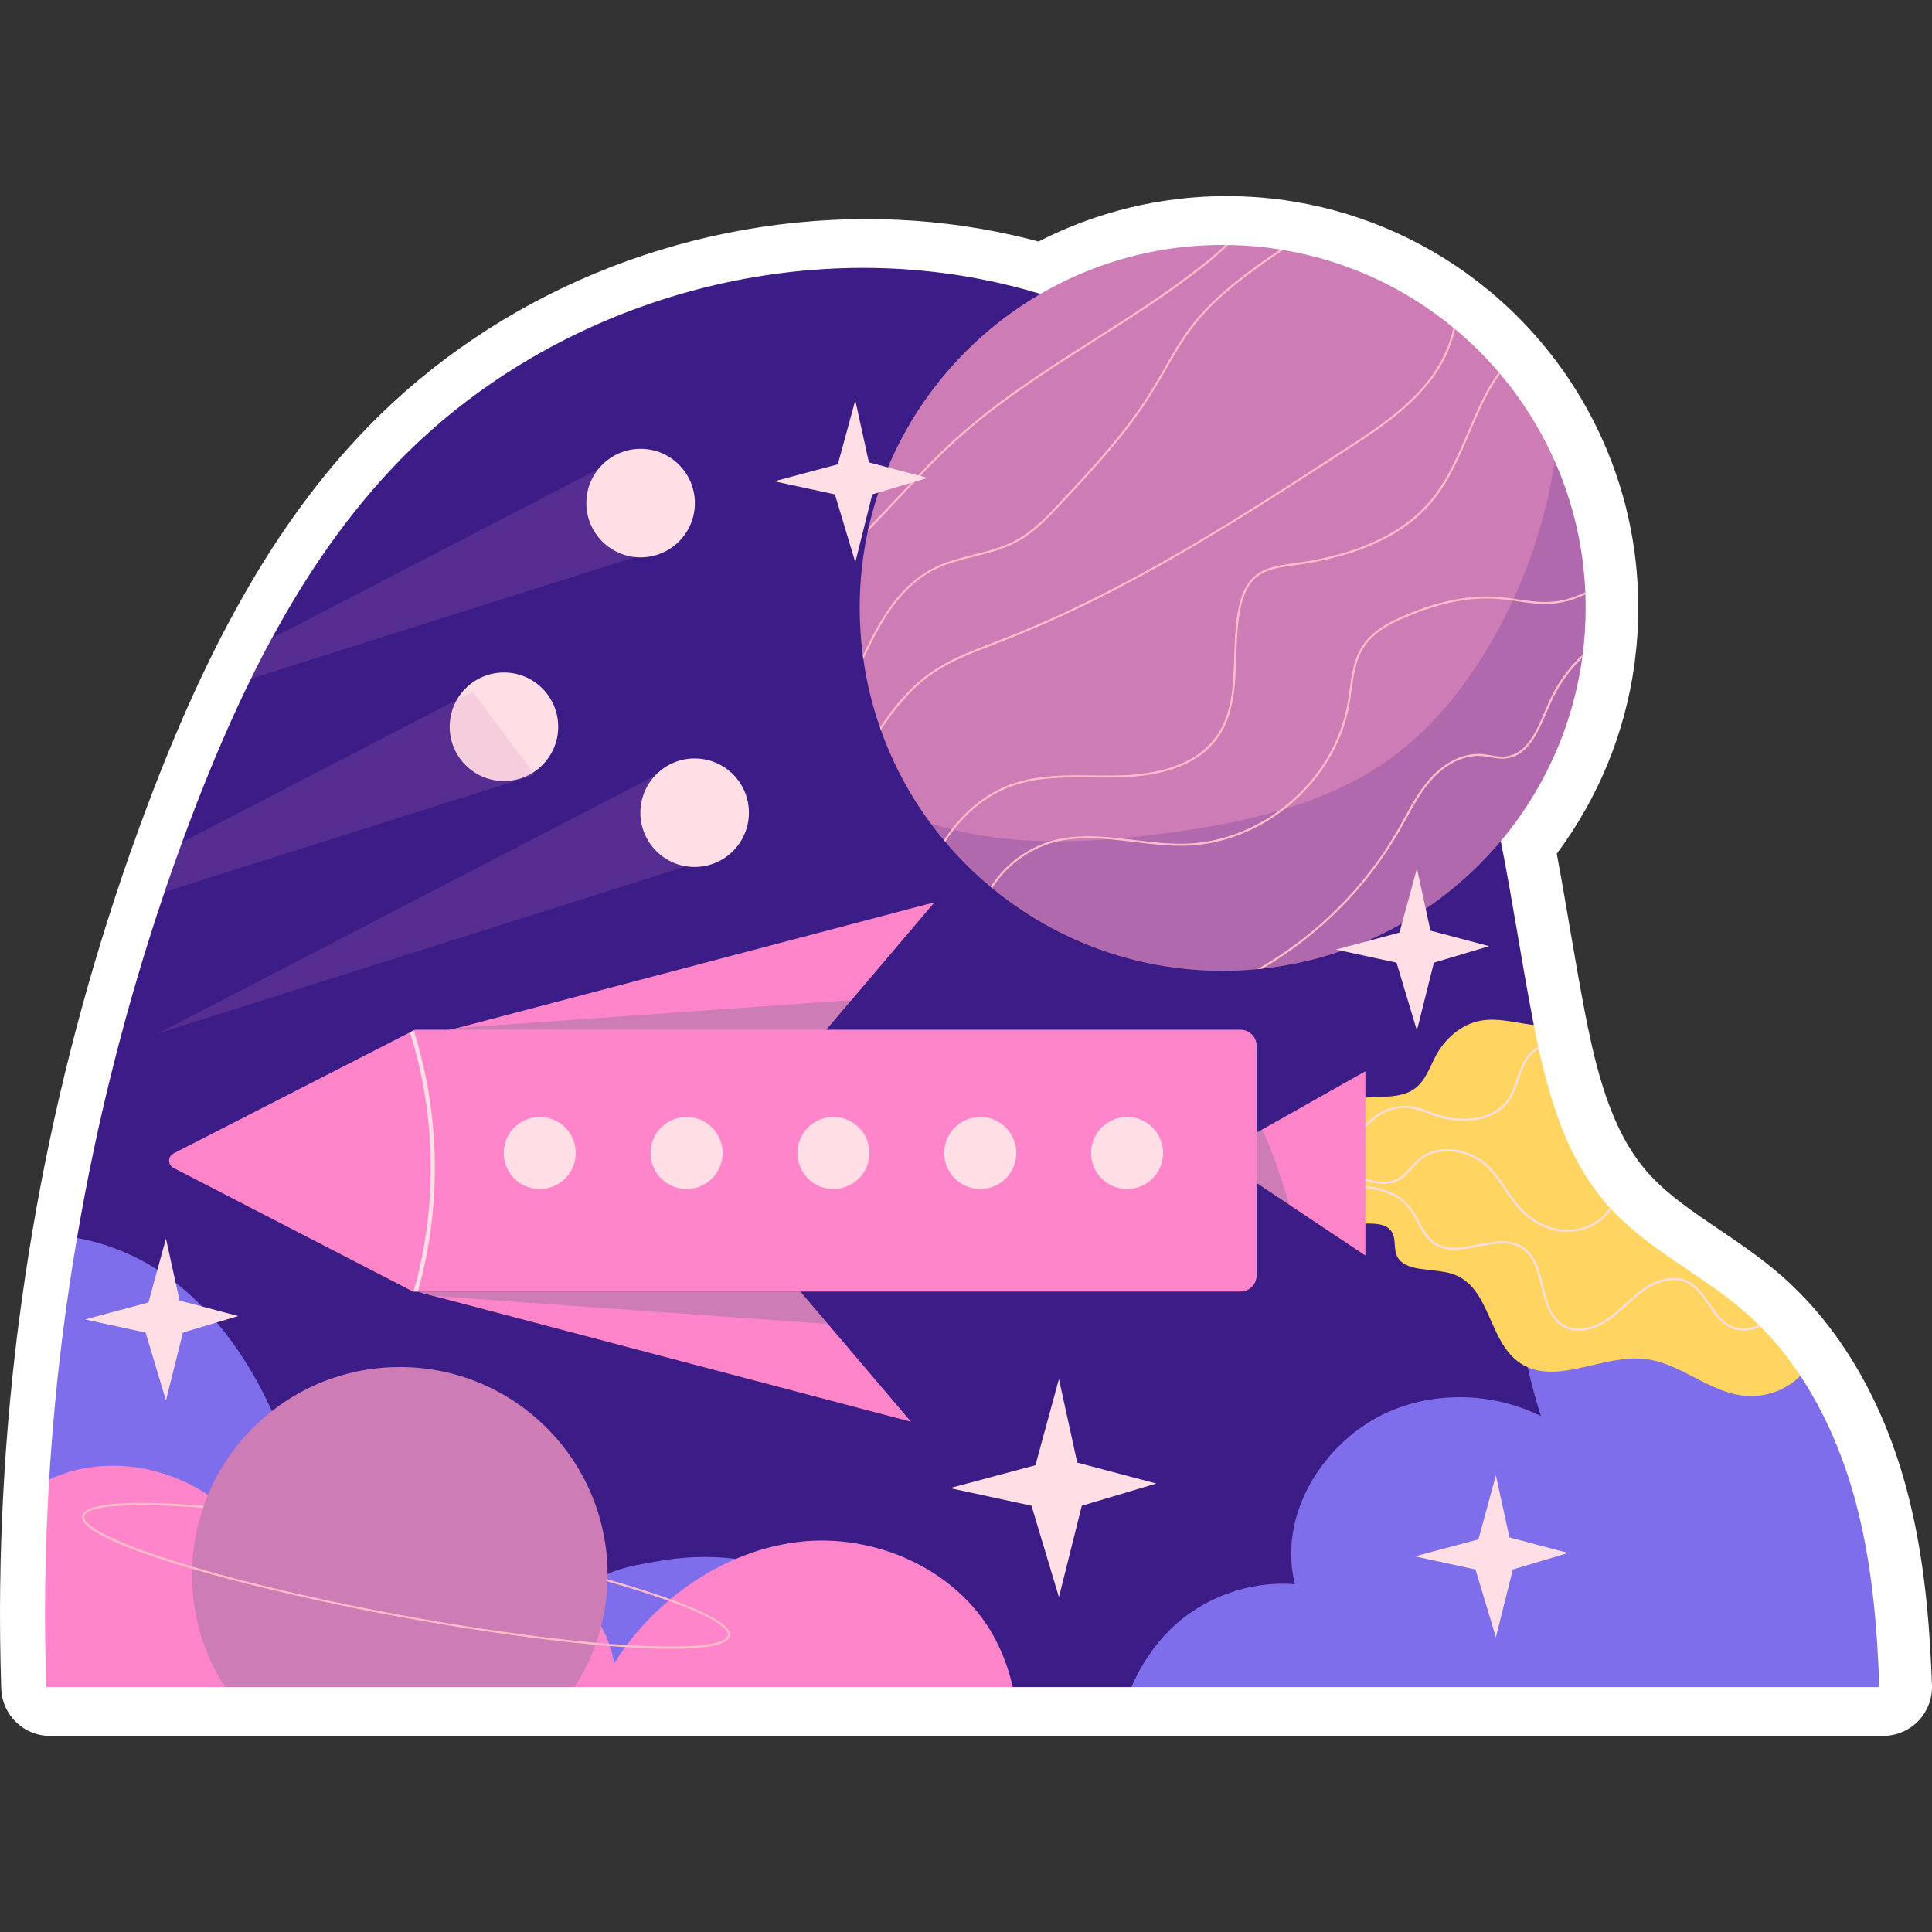
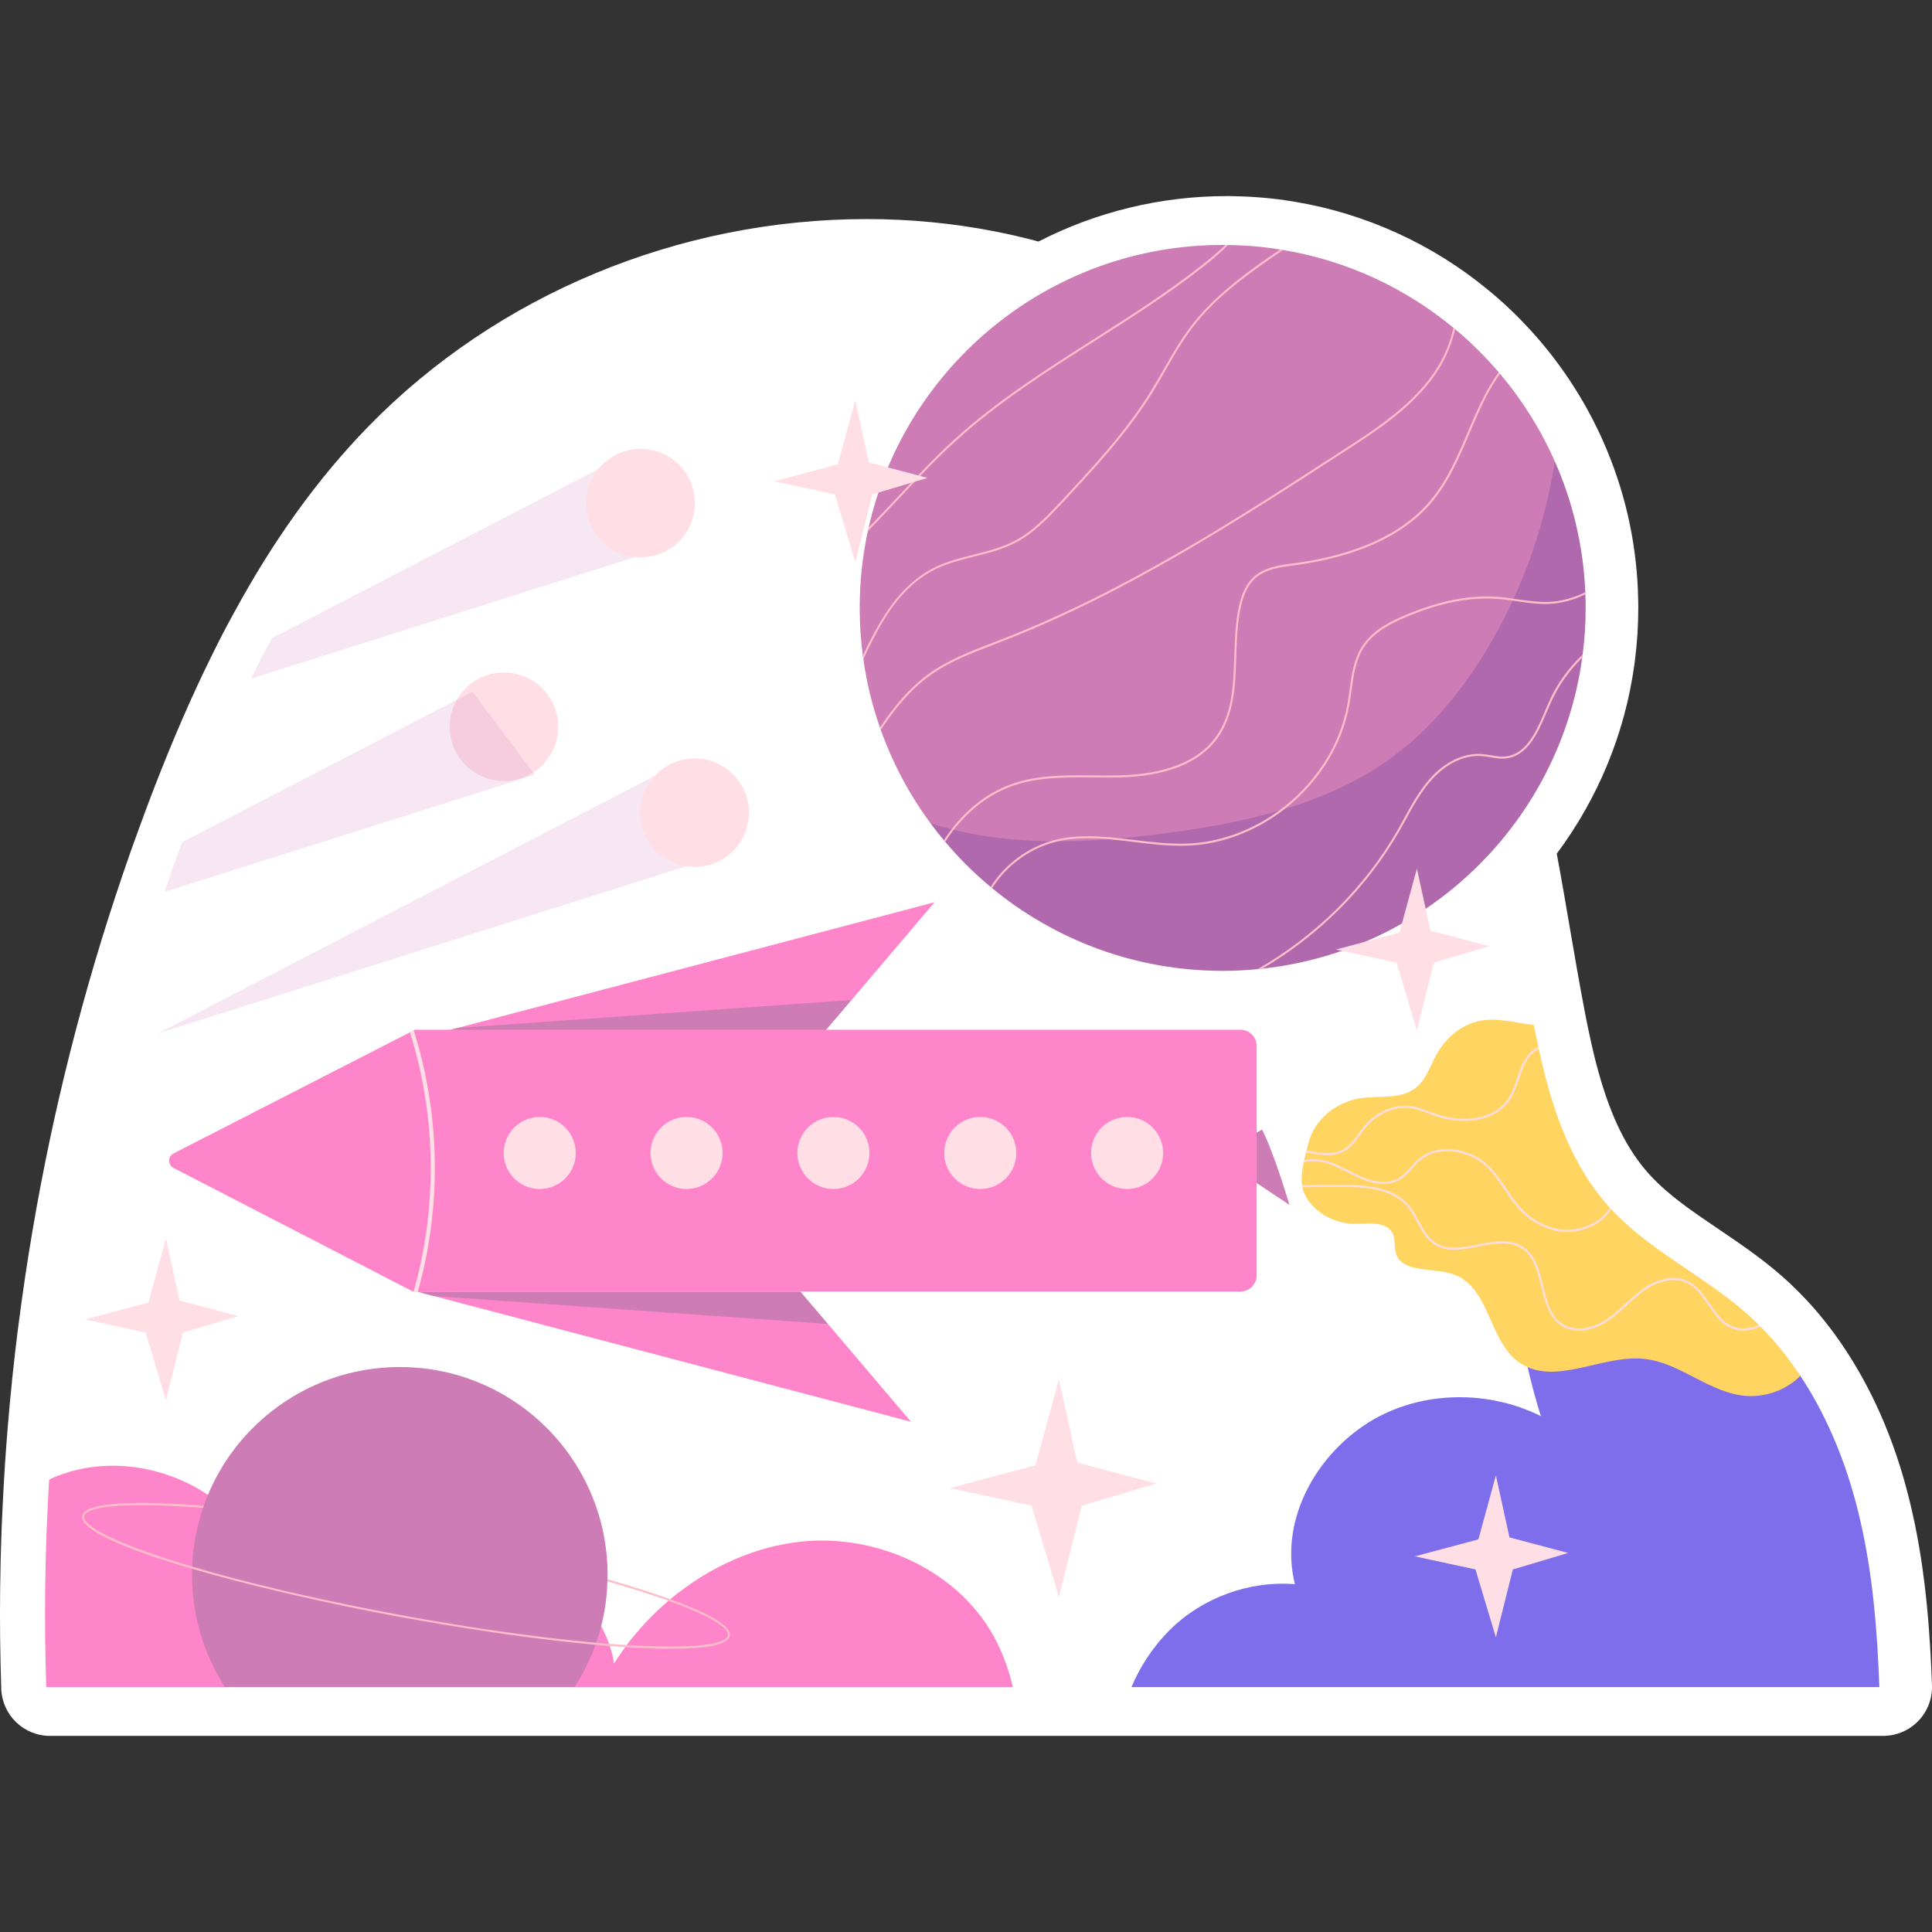
<svg xmlns="http://www.w3.org/2000/svg" version="1.1" id="Capa_1" x="0px" y="0px" viewBox="0 0 512 512" style="enable-background:new 0 0 512 512;" xml:space="preserve" width="512" height="512">
  <rect x="0" y="0" width="512" height="512" fill="#333333" stroke="none" />
  <g>
    <g>
      <path style="fill:#FFFFFF;" d="M13.263,460.03c-6.984,0-12.708-5.542-12.935-12.522c-0.295-9.112-0.392-18.043-0.287-26.548    c0-0.162,0.021-1.22,0.021-1.22c0-0.836,0.021-1.649,0.044-2.465c0-0.383,0.004-0.861,0.021-1.375    c0.004-0.851,0.025-1.717,0.049-2.565c0.019-1.182,0.063-2.513,0.112-3.844l0.034-1.125c0.025-0.834,0.05-1.672,0.088-2.502    c0.008-0.495,0.027-1.003,0.053-1.493c0.046-1.329,0.112-2.677,0.179-4.004c0.126-2.947,0.303-5.988,0.478-9.028    c0.143-2.553,0.308-5.108,0.508-7.661c0.011-0.407,0.04-0.811,0.088-1.211c0.253-3.355,0.529-6.707,0.843-10.039l0.183-2.026    c0.067-0.809,0.16-1.647,0.255-2.486c0.158-1.761,0.337-3.522,0.537-5.262c0.295-2.82,0.647-5.757,1.001-8.695l0.148-1.19    c0.109-0.887,0.217-1.769,0.347-2.665c1.059-8.162,2.289-16.377,3.631-24.216c5.386-31.713,13.363-63.243,23.711-93.692    c1.468-4.358,3.077-8.91,4.773-13.5c1.232-3.393,2.534-6.835,3.854-10.275c5.005-12.88,9.883-24.086,14.928-34.303    c2.007-4.112,3.92-7.806,5.82-11.246c10.658-19.707,22.435-36.071,35.947-49.929c34.061-34.885,82.172-54.889,132.002-54.889    c11.456,0,22.856,1.096,33.885,3.258c3.884,0.759,7.779,1.662,11.635,2.693c15.362-7.89,32.469-12.038,49.825-12.038    c0.248,0,0.961,0.005,1.076,0.005c0.297,0,0.59,0.007,0.876,0.022c5.259,0.089,10.428,0.543,15.366,1.35    c0,0,0.832,0.135,0.851,0.137c18.717,3.141,36.353,11.175,51.017,23.238c0.287,0.223,0.573,0.459,0.857,0.703    c4.465,3.724,8.79,7.985,12.71,12.55c0.303,0.326,0.592,0.668,0.866,1.019c6.607,7.869,12.061,16.617,16.217,26.009    c5.521,12.478,8.609,25.725,9.186,39.374c0.004,0.109,0.021,0.754,0.019,0.996c0.055,1.23,0.078,2.46,0.078,3.714    c0,4.71-0.295,9.363-0.878,13.832c-0.042,0.419-0.099,0.84-0.162,1.258c-2.494,18.118-9.573,35.329-20.564,50.068    c1.245,6.626,2.378,13.266,3.484,19.734c1.224,7.159,2.49,14.563,3.867,21.737l0.303,1.567c0.327,1.727,0.708,3.53,1.108,5.333    c0.042,0.185,0.12,0.596,0.122,0.602c0.758,3.473,1.46,6.327,2.203,8.964c3.315,11.922,7.534,20.448,13.289,26.871    c0.044,0.044,0.497,0.531,0.546,0.583c4.851,5.228,11.218,9.535,17.958,14.095c5.563,3.766,11.315,7.659,16.735,12.404    c1.46,1.279,2.686,2.427,3.812,3.57c0.331,0.299,0.647,0.613,0.95,0.937c4.362,4.398,8.394,9.39,11.987,14.841    c8.097,12.181,14.081,26.605,17.756,42.828c3.823,16.661,4.849,33.499,5.316,46.304c0.129,3.511-1.177,6.926-3.616,9.455    c-2.439,2.53-5.803,3.958-9.316,3.958H13.263z" />
    </g>
    <g>
      <g>
-         <path style="fill:#3C1C87;" d="M494.398,443.621l-194.545,3.468h-31.447l-250.4-4.868c-0.28-8.649,1.042-106.212,2.401-114.149     c5.284-31.124,13.049-61.816,23.208-91.711c1.488-4.422,3.041-8.8,4.659-13.179c1.229-3.386,2.502-6.751,3.796-10.116     c4.357-11.216,9.102-22.389,14.451-33.216c1.769-3.624,3.602-7.204,5.543-10.72c9.275-17.147,20.296-33.216,33.885-47.15     c39.169-40.118,99.109-58.753,154.131-47.969c5.285,1.035,10.504,2.329,15.659,3.882c7.053,2.157,13.955,4.767,20.663,7.808     c0.194,0.086,0.388,0.173,0.582,0.281c4.81,2.178,9.534,4.616,14.106,7.29c0.151,0.064,0.302,0.151,0.453,0.259     c13.998,8.088,26.875,18.183,38.112,29.808c0.151,0.129,0.28,0.259,0.367,0.388c5.759,5.953,11.065,12.294,15.853,19.002     c0.129,0.151,0.237,0.302,0.323,0.453c4.098,5.737,7.851,11.733,11.151,17.945c0.108,0.151,0.194,0.302,0.28,0.475     c2.588,4.875,4.939,9.879,7.032,15.012c0.798,1.963,1.574,3.947,2.286,5.953c2.071,5.673,3.861,11.432,5.457,17.234     c0.043,0.194,0.108,0.388,0.151,0.561c2.006,7.42,3.667,14.926,5.155,22.496c3.128,15.702,5.457,31.598,8.477,47.3     c0.01,0.057,0.28,1.445,0.28,1.445c-0.494,7.55-3.153,37.717-3.153,37.717s21.794,45.786,21.881,45.872     C425.302,355.324,493.859,428.824,494.398,443.621z" />
-       </g>
+         </g>
      <g>
        <g>
          <g>
-             <path style="fill:#7F6EEC;" d="M208.438,444.69l-185.915-4.257c-0.28-8.649-9.665-45.368-9.492-48.345       c0.151-2.696,0.324-5.37,0.539-8.045c-0.022-0.022-0.022-0.043,0-0.065c0.259-3.451,0.539-6.902,0.863-10.331       c0.065-0.712,0.129-1.424,0.194-2.135c0.065-0.776,0.151-1.531,0.237-2.286c0.151-1.704,0.323-3.408,0.518-5.09       c0.302-2.89,0.647-5.759,0.992-8.628c0.151-1.186,0.28-2.351,0.453-3.537c1.035-7.981,2.222-15.961,3.58-23.898       c7.614,1.38,15.012,4.335,21.461,8.52c13.61,8.886,23.402,22.475,30.196,37.357c1.273,2.739,2.437,5.543,3.494,8.369       c15.767-9.447,35.74-12.467,52.973-6.104c17.234,6.384,30.887,22.82,31.986,41.175c0.173-0.086,0.324-0.172,0.496-0.237       c3.688-1.812,8.563-2.545,12.531-3.278c7.031-1.337,14.365-1.661,21.461-0.755c6.837,0.863,13.502,2.89,19.52,6.255       C224.987,425.196,206.044,433.086,208.438,444.69z" />
-           </g>
+             </g>
          <g>
            <path style="fill:#7F6EEC;" d="M498.048,447.089H299.853c2.372-5.672,5.91-10.892,10.137-15.12       c8.606-8.563,21.051-13.114,33.173-12.143c-3.99-15.961,4.551-32.698,18.161-41.973c13.588-9.275,32.289-9.922,47.02-2.567       c-1.337-4.271-2.523-8.606-3.494-12.963c-2.437-10.72,29.863-9.684,29.863-9.684s39.308,7.29,42.393,11.971       c7.7,11.582,12.855,24.955,15.939,38.565C496.345,417.561,497.509,432.293,498.048,447.089z" />
          </g>
        </g>
        <g>
          <path style="fill:#FF85CA;" d="M268.405,447.089H152.279l-39.231-5.515l-53.429,5.515H12.254      c-0.28-8.649-0.388-17.298-0.28-25.969c0-0.453,0.021-0.906,0.021-1.38c0-0.776,0.022-1.531,0.043-2.286      c0-0.431,0-0.841,0.021-1.273c0.022-2.07,0.086-4.163,0.151-6.233c0.086-2.977,0.194-5.953,0.345-8.93      c0.13-2.977,0.302-5.953,0.475-8.93c1.488-0.712,3.02-1.294,4.573-1.79c12.122-3.839,25.818-1.575,36.559,5.241      c0.324,0.194,0.647,0.41,0.949,0.626c9.08,6.039,15.918,15.141,19.822,25.322c0.086,0.194,0.173,0.366,0.216,0.561      c0.453,1.165,0.841,2.329,1.208,3.516c0.582-0.97,1.229-1.898,1.941-2.783c0.086-0.151,0.194-0.302,0.324-0.453      c5.543-7.031,13.955-11.949,22.647-14.063c9.965-2.416,20.577-1.424,30.347,1.704c11.259,3.602,22.151,10.914,27.694,21.008      c0.82,1.488,1.531,3.041,2.092,4.659c0.086,0.194,0.151,0.388,0.194,0.582c0.345,1.014,0.647,2.049,0.863,3.128      c0.043,0.172,0.086,0.345,0.108,0.539c0.064,0.302,0.129,0.604,0.172,0.927c0.173-0.259,0.324-0.518,0.518-0.777      c0.086-0.172,0.194-0.323,0.302-0.474c0.669-1.035,1.381-2.071,2.135-3.063c0.129-0.173,0.259-0.367,0.388-0.539      c3.235-4.292,6.967-8.239,11.065-11.734c0.151-0.129,0.323-0.28,0.474-0.41c5.263-4.379,11.13-8.045,17.385-10.698      c5.392-2.308,11.065-3.861,16.888-4.529c19.994-2.265,41.477,7.225,51.312,24.783      C265.601,437.663,267.305,442.301,268.405,447.089z" />
        </g>
      </g>
      <g>
        <g>
          <g>
            <path style="fill:#CD7CB5;" d="M420.207,161.086c0,4.184-0.259,8.325-0.798,12.38c-0.022,0.28-0.065,0.561-0.108,0.841       c-5.974,43.439-40.938,77.648-84.766,82.393c-0.431,0.065-0.841,0.108-1.273,0.129c-3.041,0.302-6.125,0.453-9.231,0.453       c-23.208,0-44.475-8.218-61.083-21.892c-0.151-0.108-0.28-0.216-0.41-0.345c-4.357-3.602-8.39-7.614-12.035-11.949       c-0.129-0.129-0.237-0.28-0.367-0.431c-1.208-1.445-2.394-2.934-3.516-4.465c-5.543-7.506-10.029-15.853-13.2-24.783       c-0.086-0.216-0.173-0.41-0.216-0.625c-2.049-5.802-3.537-11.863-4.4-18.118c-0.065-0.323-0.108-0.625-0.151-0.949       c-0.539-4.141-0.82-8.369-0.82-12.639c0-6.967,0.733-13.761,2.157-20.318c0.065-0.323,0.129-0.669,0.216-0.992       c9.706-42.857,48.034-74.865,93.824-74.865c0.237,0,0.453,0,0.69,0.022c0.259-0.022,0.518-0.022,0.755,0       c4.681,0.065,9.296,0.453,13.783,1.186c0.28,0.043,0.539,0.086,0.798,0.129c16.975,2.847,32.418,10.116,45.122,20.62       c0.151,0.108,0.302,0.237,0.453,0.367c4.163,3.473,8.023,7.29,11.539,11.41c0.129,0.129,0.259,0.28,0.367,0.432       c5.867,6.945,10.763,14.731,14.494,23.165c4.724,10.677,7.571,22.388,8.088,34.683c0,0.194,0.022,0.388,0,0.582       C420.185,158.692,420.207,159.878,420.207,161.086z" />
          </g>
          <g style="opacity:0.2;">
            <path style="fill:#3C1C87;" d="M420.207,161.086c0,4.184-0.259,8.325-0.798,12.38c-0.022,0.28-0.065,0.561-0.108,0.841       c-5.974,43.439-40.938,77.648-84.766,82.393c-0.431,0.065-0.841,0.108-1.273,0.129c-3.041,0.302-6.125,0.453-9.231,0.453       c-23.208,0-44.475-8.218-61.083-21.892c-0.151-0.108-0.28-0.216-0.41-0.345c-4.357-3.602-8.39-7.614-12.035-11.949       c-0.129-0.129-0.237-0.28-0.367-0.431c-1.208-1.445-2.394-2.934-3.516-4.465c1.834,0.582,3.689,1.122,5.565,1.553       c0.194,0.065,0.388,0.129,0.561,0.151c2.761,0.69,5.543,1.23,8.347,1.661c5.716,0.884,11.453,1.316,17.234,1.381       c0.647,0.021,1.315,0.021,1.963,0.021c4.551,0,9.124-0.216,13.696-0.561c0.949-0.065,1.898-0.129,2.869-0.237       c4.357-0.388,8.714-0.884,13.049-1.488c9.749-1.316,19.606-3.041,29.053-5.845c0.496-0.129,0.992-0.28,1.467-0.432       c10.396-3.149,20.296-7.592,28.988-14.084c9.684-7.204,17.514-16.716,23.877-26.983c2.804-4.573,5.349-9.296,7.614-14.171       c0.086-0.173,0.151-0.324,0.216-0.496c5.306-11.561,8.994-23.855,10.914-36.43c4.724,10.677,7.571,22.388,8.088,34.683       c0,0.194,0.022,0.388,0,0.582C420.185,158.692,420.207,159.878,420.207,161.086z" />
          </g>
        </g>
        <g>
          <g>
            <path style="fill:#FFBCC9;" d="M325.476,64.932c-2.07,2.049-4.292,3.925-6.427,5.608c-9.21,7.29-19.304,13.696-29.075,19.908       c-12.553,7.98-25.538,16.241-36.689,26.422c-5.177,4.702-10.051,9.922-14.775,14.947c-2.782,2.977-5.608,5.996-8.52,8.951       c0.065-0.323,0.129-0.669,0.216-0.992c2.696-2.761,5.328-5.565,7.916-8.326c4.723-5.047,9.598-10.267,14.796-14.99       c11.194-10.202,24.2-18.463,36.775-26.465c9.749-6.212,19.843-12.618,29.01-19.886c2.006-1.596,4.055-3.3,6.018-5.177       C324.98,64.911,325.239,64.911,325.476,64.932z" />
          </g>
          <g>
            <path style="fill:#FFBCC9;" d="M228.805,174.674c-0.065-0.323-0.108-0.625-0.151-0.949c4.573-9.641,9.814-18.873,19.261-23.467       c3.235-1.553,6.772-2.437,10.202-3.3c3.645-0.928,7.42-1.855,10.785-3.624c4.81-2.523,8.584-6.557,12.229-10.461       c8.369-8.951,16.996-18.204,23.596-28.794c1.273-2.028,2.48-4.141,3.667-6.19c2.2-3.861,4.486-7.851,7.225-11.453       c5.543-7.247,13.028-12.941,19.628-17.579c1.337-0.927,2.674-1.834,4.012-2.739c0.28,0.043,0.539,0.086,0.798,0.129       c-1.51,0.992-2.998,2.027-4.486,3.063c-6.902,4.832-14.041,10.289-19.52,17.449c-2.718,3.559-5.004,7.549-7.204,11.389       c-1.165,2.049-2.394,4.184-3.667,6.233c-6.622,10.612-15.271,19.886-23.64,28.859c-3.688,3.926-7.484,8.024-12.402,10.569       c-3.408,1.79-7.204,2.739-10.892,3.667c-3.408,0.841-6.924,1.725-10.094,3.257C238.554,155.37,233.55,164.559,228.805,174.674z       " />
          </g>
          <g>
            <path style="fill:#FFBCC9;" d="M385.632,87.234c-0.539,2.351-1.316,4.68-2.394,6.967       c-5.371,11.475-16.975,19.002-26.292,25.041c-28.708,18.636-58.43,37.918-91.323,50.708c-0.798,0.302-1.596,0.604-2.394,0.928       c-5.759,2.2-11.733,4.486-16.781,8.132c-5.479,3.947-9.641,9.318-13.027,14.408c-0.086-0.216-0.173-0.41-0.216-0.625       c3.365-5.047,7.506-10.31,12.92-14.214c5.112-3.688,11.108-5.996,16.91-8.218c0.798-0.302,1.596-0.604,2.394-0.927       c32.849-12.747,62.528-32.008,91.236-50.644c9.253-5.996,20.771-13.48,26.098-24.826c1.1-2.329,1.877-4.724,2.416-7.096       C385.33,86.976,385.481,87.105,385.632,87.234z" />
          </g>
          <g>
            <path style="fill:#FFBCC9;" d="M267.888,208.43c-5.759,2.135-10.979,6.126-15.141,11.474c-0.798,1.014-1.531,2.071-2.243,3.192       c-0.129-0.129-0.237-0.28-0.367-0.431c0.647-1.014,1.337-1.984,2.049-2.912c4.249-5.522,9.598-9.641,15.508-11.82       c6.988-2.588,14.624-2.523,22-2.437c2.2,0.022,4.465,0.043,6.665,0c12.337-0.28,20.987-3.645,25.71-10.008       c4.508-6.082,4.767-13.61,5.026-21.59c0.151-4.422,0.28-8.994,1.251-13.265c0.776-3.58,2.092-6.125,3.969-7.808       c2.761-2.481,6.6-2.998,10.31-3.516l0.41-0.043c16.457-2.243,28.536-7.765,35.869-16.435       c4.551-5.349,7.376-11.971,10.094-18.377c1.445-3.386,2.955-6.902,4.681-10.181c0.992-1.898,2.178-3.796,3.494-5.63       c0.129,0.129,0.259,0.28,0.367,0.432c-1.272,1.747-2.416,3.602-3.386,5.435c-1.726,3.278-3.214,6.772-4.659,10.159       c-2.739,6.449-5.565,13.114-10.159,18.528c-7.441,8.757-19.628,14.343-36.214,16.608l-0.431,0.043       c-3.624,0.496-7.377,1.014-10.03,3.386c-1.79,1.596-3.02,4.055-3.796,7.506c-0.949,4.227-1.078,8.779-1.229,13.179       c-0.259,7.7-0.518,15.68-5.112,21.892c-4.831,6.514-13.632,9.943-26.141,10.223c-2.221,0.043-4.486,0.022-6.686,0       C282.36,205.949,274.768,205.884,267.888,208.43z" />
          </g>
          <g>
            <path style="fill:#FFBCC9;" d="M420.12,156.923c0,0.194,0.022,0.388,0,0.582c-3.149,1.553-6.492,2.437-9.836,2.545       c-2.761,0.087-5.543-0.302-8.217-0.712c-0.388-0.065-0.776-0.108-1.165-0.172c-1.251-0.173-2.524-0.324-3.796-0.431       c-7.398-0.604-15.357,0.949-24.351,4.723c-4.12,1.704-8.671,4.033-11.324,8.088c-2.157,3.365-2.717,7.485-3.278,11.453       c-0.151,1.229-0.324,2.459-0.539,3.667c-1.941,11.022-8.39,20.879-17.19,27.737c-7.419,5.781-16.5,9.404-25.947,9.706       c-4.659,0.151-9.382-0.41-13.955-0.97c-2.157-0.259-4.335-0.539-6.535-0.733c-4.12-0.345-8.282-0.432-12.359,0.28       c-0.453,0.086-0.884,0.172-1.337,0.28c-6.622,1.531-12.769,5.716-16.694,11.41c-0.237,0.324-0.453,0.669-0.647,1.014       c-0.151-0.108-0.28-0.216-0.41-0.345c0.194-0.324,0.41-0.647,0.626-0.971c3.624-5.263,9.124-9.296,15.163-11.129       c1.057-0.345,2.113-0.583,3.192-0.777c5.069-0.884,10.245-0.561,15.335,0c1.251,0.129,2.502,0.28,3.731,0.431       c4.551,0.561,9.253,1.122,13.869,0.97c8.843-0.302,17.385-3.537,24.502-8.735c9.253-6.773,16.112-16.888,18.118-28.255       c0.216-1.186,0.388-2.437,0.561-3.645c0.539-4.033,1.121-8.218,3.365-11.691c2.717-4.184,7.355-6.535,11.539-8.282       c9.081-3.818,17.126-5.371,24.61-4.767c1.337,0.108,2.653,0.281,3.969,0.475c0.345,0.043,0.69,0.108,1.035,0.151       c2.653,0.388,5.371,0.776,8.11,0.69C413.628,159.404,416.971,158.498,420.12,156.923z" />
          </g>
          <g>
            <path style="fill:#FFBCC9;" d="M419.409,173.467c-0.022,0.28-0.065,0.561-0.108,0.841c-3.494,3.429-6.363,7.484-8.347,11.992       c-0.302,0.647-0.583,1.337-0.884,2.027c-2.416,5.694-5.155,12.165-11.173,12.683c-1.337,0.129-2.631-0.108-3.904-0.324       c-0.777-0.129-1.574-0.259-2.351-0.324c-4.637-0.324-9.49,2.028-13.395,6.471c-2.696,3.041-4.68,6.686-6.621,10.202       c-0.561,1.014-1.1,2.006-1.661,2.998c-8.671,15.184-21.418,27.867-36.43,36.667c-0.431,0.065-0.841,0.108-1.273,0.129       c15.357-8.778,28.406-21.612,37.228-37.055c0.561-0.992,1.121-2.006,1.661-2.998c1.941-3.537,3.969-7.204,6.686-10.31       c4.034-4.573,9.102-6.988,13.847-6.643c0.798,0.065,1.618,0.194,2.394,0.324c1.229,0.216,2.502,0.453,3.774,0.323       c5.694-0.496,8.369-6.794,10.72-12.359c0.302-0.69,0.583-1.38,0.884-2.049C412.55,181.296,415.634,177.025,419.409,173.467z" />
          </g>
        </g>
      </g>
      <g>
        <g>
          <path style="fill:#CD7CB5;" d="M161.014,417.151v0.194c0,0.388,0,0.798-0.022,1.186c0,0.194,0,0.388-0.021,0.561      c-0.108,4.098-0.69,8.067-1.661,11.884c-0.367,1.488-0.82,2.955-1.316,4.378h-0.021c-0.043,0.173-0.108,0.367-0.173,0.539      c-0.259,0.776-0.561,1.553-0.884,2.308c-0.065,0.173-0.129,0.345-0.216,0.518c-1.229,2.934-2.718,5.737-4.422,8.369h-92.66      c-5.522-8.563-8.735-18.786-8.735-29.743c0-0.539,0-1.078,0.043-1.596c-0.022-0.194,0-0.388,0-0.582      c0.216-5.436,1.208-10.655,2.89-15.551c0.043-0.194,0.108-0.367,0.194-0.561c0.323-0.97,0.69-1.941,1.1-2.89      c3.667-8.8,9.534-16.436,16.953-22.216c9.34-7.312,21.095-11.669,33.885-11.669C136.296,362.28,160.906,386.825,161.014,417.151      z" />
        </g>
        <g>
          <g>
            <path style="fill:#FFBCC9;" d="M177.622,423.816c-2.653-0.971-5.414-1.876-8.067-2.718c-2.696-0.863-5.565-1.704-8.563-2.567       c0,0.194,0,0.388-0.021,0.561c2.955,0.841,5.78,1.682,8.433,2.523c2.934,0.927,5.5,1.79,7.743,2.61       c14.602,5.22,15.961,8.11,15.745,9.188c-0.496,2.588-10.31,3.537-26.81,2.545c-1.51-0.087-3.063-0.194-4.68-0.324       c-1.1-0.086-2.243-0.173-3.408-0.28h-0.021c-8.196-0.733-17.643-1.855-28.104-3.408c-1.596-0.237-3.235-0.474-4.896-0.733       c-6.126-0.97-12.575-2.049-19.283-3.3c-9.706-1.79-18.765-3.688-27.069-5.586c-1.251-0.28-2.48-0.561-3.688-0.841       c-9.016-2.135-17.061-4.249-24.006-6.32c-18.592-5.522-29.14-10.526-28.622-13.351c0.367-1.898,5.802-2.933,15.249-2.933       c4.529,0,9.986,0.237,16.263,0.733c0.043-0.194,0.108-0.367,0.194-0.561c-18.485-1.488-31.555-0.949-32.224,2.675       c-0.69,3.624,11.345,8.8,29.14,14.02c7.269,2.114,15.486,4.271,24.222,6.298c1.035,0.259,2.092,0.496,3.149,0.733       c8.822,2.028,18.075,3.947,27.306,5.651c8.088,1.488,16.241,2.847,24.157,4.012c1.661,0.259,3.322,0.496,4.961,0.733       c0.022,0,0.022,0,0.022,0c8.153,1.143,15.961,2.049,23.057,2.718c1.294,0.108,2.545,0.216,3.796,0.323       c1.402,0.108,2.761,0.194,4.098,0.281c4.486,0.302,8.585,0.453,12.165,0.453c4.616,0,8.412-0.259,11.086-0.82       c2.675-0.561,4.249-1.423,4.465-2.631C193.95,430.589,186.293,426.965,177.622,423.816z" />
          </g>
        </g>
      </g>
      <g>
        <path style="fill:#FFDFE5;" d="M242.891,327.032c0,5.272-4.273,9.546-9.545,9.546c-5.272,0-9.546-4.274-9.546-9.546     c0-5.272,4.274-9.545,9.546-9.545C238.617,317.486,242.891,321.76,242.891,327.032z" />
      </g>
      <g>
        <g>
          <path style="fill:#FFD461;" d="M477.105,364.61c-3.559,3.645-8.994,5.694-14.3,5.327c-9.835-0.712-17.428-8.886-27.241-9.835      c-10.353-1.014-21.655,6.169-30.714,2.222c-0.367-0.172-0.755-0.345-1.122-0.561c-9.534-5.306-8.347-20.836-18.916-24.179      c-5.155-1.661-12.726-0.28-14.688-4.939c-0.841-2.006-0.108-4.443-1.337-6.277c-1.876-2.782-6.406-2.006-10.008-2.049      c-5.241-0.086-10.288-2.955-12.682-7.182c-1.575-2.761-1.294-5.974-0.582-9.167c0.021-0.172,0.065-0.366,0.129-0.561      c0.129-0.669,0.302-1.337,0.475-1.984c0.043-0.173,0.086-0.345,0.129-0.496c0.172-0.669,0.345-1.316,0.496-1.963      c1.402-5.91,7.01-10.806,13.524-11.885c4.875-0.776,10.418,0.281,14.408-2.416c3.041-2.07,4.141-5.694,5.802-8.822      c2.373-4.465,6.622-8.39,11.949-9.361c4.4-0.798,8.865,0.496,13.286,1.057c0.259,0.022,0.496,0.065,0.755,0.065      c0.367,1.941,0.777,3.883,1.208,5.824c0.022,0.173,0.065,0.345,0.108,0.539c0.712,3.257,1.488,6.514,2.394,9.728      c3.278,11.798,8.067,23.057,16.177,32.073c0.086,0.086,0.173,0.194,0.259,0.28c0.108,0.129,0.237,0.259,0.367,0.388      c10.202,11,24.351,17.535,35.653,27.436c1.208,1.057,2.372,2.135,3.473,3.279c0.173,0.129,0.302,0.259,0.41,0.388      C470.505,355.529,474.021,359.929,477.105,364.61z" />
        </g>
        <g>
          <g>
            <g>
              <path style="fill:#FFDFE5;" d="M407.783,277.968c-0.281,0.129-0.561,0.302-0.82,0.474c-2.416,1.682-3.386,4.487-4.4,7.463        c-0.69,1.984-1.402,4.033-2.588,5.759c-4.141,5.975-12.941,6.341-19.369,4.141c-0.604-0.216-1.229-0.431-1.833-0.669        c-1.639-0.625-3.343-1.251-5.09-1.467c-4.292-0.539-8.865,1.531-11.971,5.371c-0.453,0.561-0.884,1.165-1.316,1.769        c-1.1,1.531-2.243,3.149-3.926,4.141c-2.977,1.79-6.557,1.165-10.008,0.539c-0.108-0.021-0.237-0.043-0.345-0.065        c0.043-0.173,0.086-0.345,0.129-0.496c0.108,0,0.194,0.022,0.302,0.043c3.365,0.582,6.837,1.208,9.641-0.474        c1.574-0.949,2.696-2.502,3.774-4.012c0.432-0.604,0.863-1.208,1.337-1.79c3.214-3.969,7.98-6.104,12.445-5.565        c1.812,0.216,3.537,0.884,5.219,1.51c0.604,0.216,1.208,0.453,1.812,0.647c6.234,2.135,14.775,1.812,18.743-3.926        c1.143-1.661,1.855-3.688,2.524-5.651c1.014-2.912,2.049-5.91,4.616-7.7c0.324-0.216,0.647-0.41,1.014-0.582        C407.697,277.601,407.74,277.773,407.783,277.968z" />
            </g>
          </g>
          <g>
            <g>
              <path style="fill:#FFDFE5;" d="M426.979,320.437c-0.302,0.496-0.669,0.971-1.057,1.424c-2.523,2.89-6.492,4.594-10.569,4.594        c-0.367,0-0.733-0.022-1.1-0.043c-4.12-0.324-8.239-2.373-11.345-5.608c-0.388-0.41-0.755-0.82-1.1-1.273        c-1.143-1.359-2.135-2.826-3.106-4.271c-1.402-2.092-2.847-4.249-4.68-5.996c-4.508-4.335-12.726-6.018-17.794-1.661        c-0.712,0.625-1.359,1.359-1.985,2.049c-0.992,1.1-2.006,2.243-3.3,2.998c-3.559,2.092-8.045,0.798-11.151-0.669        c-0.863-0.388-1.704-0.819-2.523-1.251c-2.502-1.294-5.112-2.61-7.894-2.934c-1.294-0.129-2.588-0.043-3.861,0.172        c0.021-0.172,0.065-0.366,0.129-0.561c1.251-0.215,2.524-0.28,3.796-0.129c2.89,0.302,5.522,1.661,8.067,2.977        c0.819,0.41,1.661,0.841,2.502,1.229c3.02,1.424,7.29,2.675,10.655,0.712c1.23-0.733,2.179-1.79,3.171-2.89        c0.647-0.733,1.294-1.467,2.049-2.114c5.284-4.551,13.847-2.804,18.506,1.682c1.877,1.79,3.343,3.969,4.767,6.083        c0.863,1.273,1.747,2.588,2.739,3.818c0.432,0.561,0.906,1.122,1.402,1.639c2.998,3.149,7.01,5.133,11,5.457        c4.271,0.345,8.585-1.359,11.216-4.357c0.41-0.475,0.776-0.949,1.1-1.467C426.72,320.178,426.85,320.307,426.979,320.437z" />
            </g>
          </g>
          <g>
            <g>
              <path style="fill:#FFDFE5;" d="M466.515,351.539c-2.437,1.143-5.306,1.531-7.894,0.345c-2.632-1.208-4.335-3.688-5.953-6.082        c-1.596-2.308-3.235-4.702-5.716-5.867c-3.171-1.467-7.42-0.647-11.367,2.178c-1.574,1.122-3.019,2.459-4.421,3.753        c-1.618,1.467-3.279,2.998-5.112,4.227c-2.114,1.402-4.896,2.545-7.657,2.545c-1.488,0-2.976-0.345-4.335-1.143        c-3.559-2.135-4.616-6.406-5.629-10.547c-0.97-3.969-1.984-8.088-5.241-10.159c-0.626-0.388-1.273-0.669-1.941-0.884        c-2.869-0.863-6.19-0.216-9.426,0.431c-4.12,0.82-8.391,1.661-11.82-0.625c-2.071-1.381-3.257-3.624-4.422-5.78        c-0.755-1.402-1.532-2.869-2.545-4.077c-4.206-4.982-11.669-5.371-18.333-5.306l-9.469,0.065l-0.022-0.539l9.49-0.065        c6.794-0.065,14.386,0.345,18.743,5.5c1.057,1.251,1.834,2.739,2.61,4.163c1.165,2.2,2.286,4.27,4.249,5.586        c3.235,2.178,7.204,1.381,11.41,0.539c3.257-0.626,6.578-1.294,9.534-0.431c0.755,0.194,1.51,0.518,2.222,0.97        c3.451,2.178,4.486,6.406,5.5,10.482c1.014,4.227,2.006,8.196,5.37,10.202c3.645,2.157,8.283,0.712,11.41-1.38        c1.812-1.208,3.451-2.718,5.047-4.184c1.424-1.294,2.89-2.631,4.465-3.775c4.12-2.955,8.563-3.796,11.928-2.222        c2.61,1.208,4.292,3.667,5.91,6.039c1.596,2.329,3.235,4.745,5.737,5.888c2.372,1.078,4.982,0.755,7.269-0.237        C466.278,351.28,466.407,351.409,466.515,351.539z" />
            </g>
          </g>
        </g>
      </g>
      <g>
        <g>
          <g>
-             <polygon style="fill:#FF85CA;" points="361.846,283.893 361.846,332.724 341.723,319.309 333.934,309.652 322.181,306.281        331.22,306.126 334.476,299.336      " />
-           </g>
+             </g>
          <g>
            <path style="fill:#CD7CB5;" d="M341.723,319.309l-17.125-11.41c-0.022-1.014-0.043-2.006,0-2.977l9.878-5.586       C336.913,304.254,339.674,312.558,341.723,319.309z" />
          </g>
        </g>
        <g>
          <g>
            <g>
              <polygon style="fill:#FF85CA;" points="247.662,239.108 225.662,265.012 218.073,268.432 218.652,273.251 118.076,273.251         121.204,272.432       " />
            </g>
            <g>
              <polygon style="fill:#CD7CB5;" points="225.662,265.012 218.652,273.251 118.076,273.251 121.204,272.432       " />
            </g>
          </g>
          <g>
            <g>
              <polygon style="fill:#FF85CA;" points="241.421,376.782 219.421,350.878 212.875,347.206 212.411,342.638 111.835,342.638         114.963,343.458       " />
            </g>
            <g>
              <polygon style="fill:#CD7CB5;" points="219.421,350.878 212.099,342.272 110.436,342.272 114.963,343.458       " />
            </g>
          </g>
          <g>
            <g>
              <g>
                <path style="fill:#FF85CA;" d="M333.031,277.198v60.759c0,2.383-1.931,4.314-4.314,4.314H109.449l-63.477-32.763         c-1.553-0.82-1.553-3.041,0.021-3.839l62.658-32.094l0.992-0.518l0.345-0.173h218.73         C331.1,272.885,333.031,274.816,333.031,277.198z" />
              </g>
            </g>
            <g>
              <g>
                <path style="fill:#FFDFE5;" d="M110.743,342.272h-1.122c6.341-22.388,6.018-46.502-0.971-68.697l0.992-0.518         C116.696,295.424,117.084,319.711,110.743,342.272z" />
              </g>
            </g>
            <g>
              <g>
                <g>
                  <path style="fill:#FFDFE5;" d="M152.577,305.555c0,5.272-4.273,9.545-9.545,9.545c-5.272,0-9.546-4.274-9.546-9.545          c0-5.272,4.274-9.545,9.546-9.545C148.303,296.009,152.577,300.283,152.577,305.555z" />
                </g>
              </g>
              <g>
                <g>
                  <path style="fill:#FFDFE5;" d="M191.493,305.555c0,5.272-4.274,9.545-9.546,9.545c-5.271,0-9.545-4.274-9.545-9.545          c0-5.272,4.274-9.545,9.545-9.545C187.219,296.009,191.493,300.283,191.493,305.555z" />
                </g>
              </g>
              <g>
                <g>
                  <path style="fill:#FFDFE5;" d="M230.408,305.555c0,5.272-4.273,9.545-9.545,9.545c-5.272,0-9.545-4.274-9.545-9.545          c0-5.272,4.273-9.545,9.545-9.545C226.135,296.009,230.408,300.283,230.408,305.555z" />
                </g>
              </g>
              <g>
                <g>
                  <path style="fill:#FFDFE5;" d="M269.324,305.555c0,5.272-4.273,9.545-9.545,9.545c-5.272,0-9.545-4.274-9.545-9.545          c0-5.272,4.273-9.545,9.545-9.545C265.05,296.009,269.324,300.283,269.324,305.555z" />
                </g>
              </g>
              <g>
                <g>
                  <path style="fill:#FFDFE5;" d="M308.24,305.555c0,5.272-4.274,9.545-9.545,9.545c-5.272,0-9.546-4.274-9.546-9.545          c0-5.272,4.274-9.545,9.546-9.545C303.966,296.009,308.24,300.283,308.24,305.555z" />
                </g>
              </g>
            </g>
          </g>
        </g>
      </g>
      <g>
        <g>
          <g>
            <path style="fill:#FFDFE5;" d="M147.931,192.599c0,7.943-6.439,14.381-14.381,14.381s-14.381-6.439-14.381-14.381       c0-7.942,6.439-14.381,14.381-14.381S147.931,184.657,147.931,192.599z" />
          </g>
          <g style="opacity:0.18;">
            <path style="fill:#CD7CB5;" d="M141.753,205.324l-98.138,31.038c1.488-4.422,3.041-8.8,4.659-13.179l72.816-37.745l4.141-2.135       l16.047,21.396L141.753,205.324z" />
          </g>
        </g>
        <g>
          <g style="opacity:0.18;">
            <path style="fill:#CD7CB5;" d="M179.197,144.176l-0.022,0.022l-10.871,3.451h-0.021L66.521,179.851       c1.769-3.624,3.602-7.204,5.543-10.72l86.513-44.842l4.098-2.114L179.197,144.176z" />
          </g>
          <g>
            <path style="fill:#FFDFE5;" d="M184.15,133.323c0,7.943-6.439,14.381-14.381,14.381c-7.943,0-14.381-6.439-14.381-14.381       s6.439-14.381,14.381-14.381C177.711,118.942,184.15,125.38,184.15,133.323z" />
          </g>
        </g>
        <g>
          <g style="opacity:0.18;">
            <polygon style="fill:#CD7CB5;" points="176.715,203.951 41.796,273.89 193.236,225.979      " />
          </g>
          <g>
            <path style="fill:#FFDFE5;" d="M198.468,215.376c0,7.943-6.439,14.381-14.381,14.381s-14.381-6.439-14.381-14.381       c0-7.943,6.439-14.381,14.381-14.381S198.468,207.434,198.468,215.376z" />
          </g>
        </g>
      </g>
      <g>
        <g>
          <polygon style="fill:#FFDFE5;" points="285.478,387.608 306.426,393.148 286.69,399.034 280.63,423.251 273.359,399.034       251.739,394.36 274.397,388.301 280.63,365.469     " />
        </g>
        <g>
          <polygon style="fill:#FFDFE5;" points="230.262,122.536 245.819,126.65 231.162,131.021 226.662,149.006 221.262,131.021       205.207,127.55 222.033,123.05 226.662,106.095     " />
        </g>
        <g>
          <polygon style="fill:#FFDFE5;" points="379.096,246.63 394.652,250.745 379.996,255.116 375.495,273.1 370.096,255.116       354.04,251.645 370.867,247.145 375.495,230.189     " />
        </g>
        <g>
          <polygon style="fill:#FFDFE5;" points="47.578,344.654 63.135,348.768 48.478,353.14 43.978,371.123 38.578,353.14       22.523,349.668 39.349,345.168 43.978,328.213     " />
        </g>
        <g>
          <polygon style="fill:#FFDFE5;" points="400.022,407.433 415.579,411.547 400.922,415.919 396.422,433.902 391.022,415.919       374.966,412.447 391.793,407.947 396.422,390.992     " />
        </g>
      </g>
    </g>
  </g>
</svg>